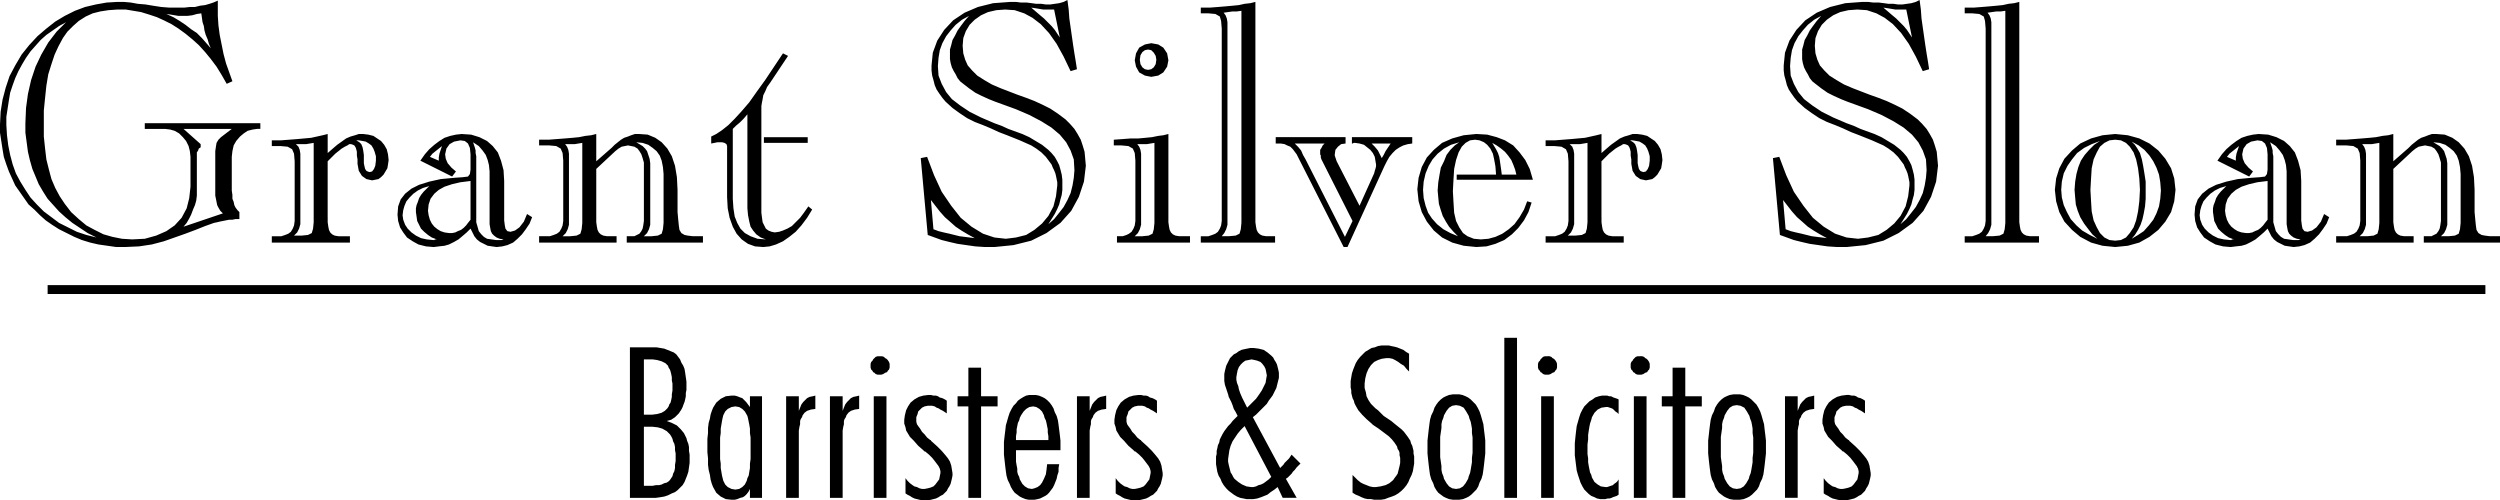
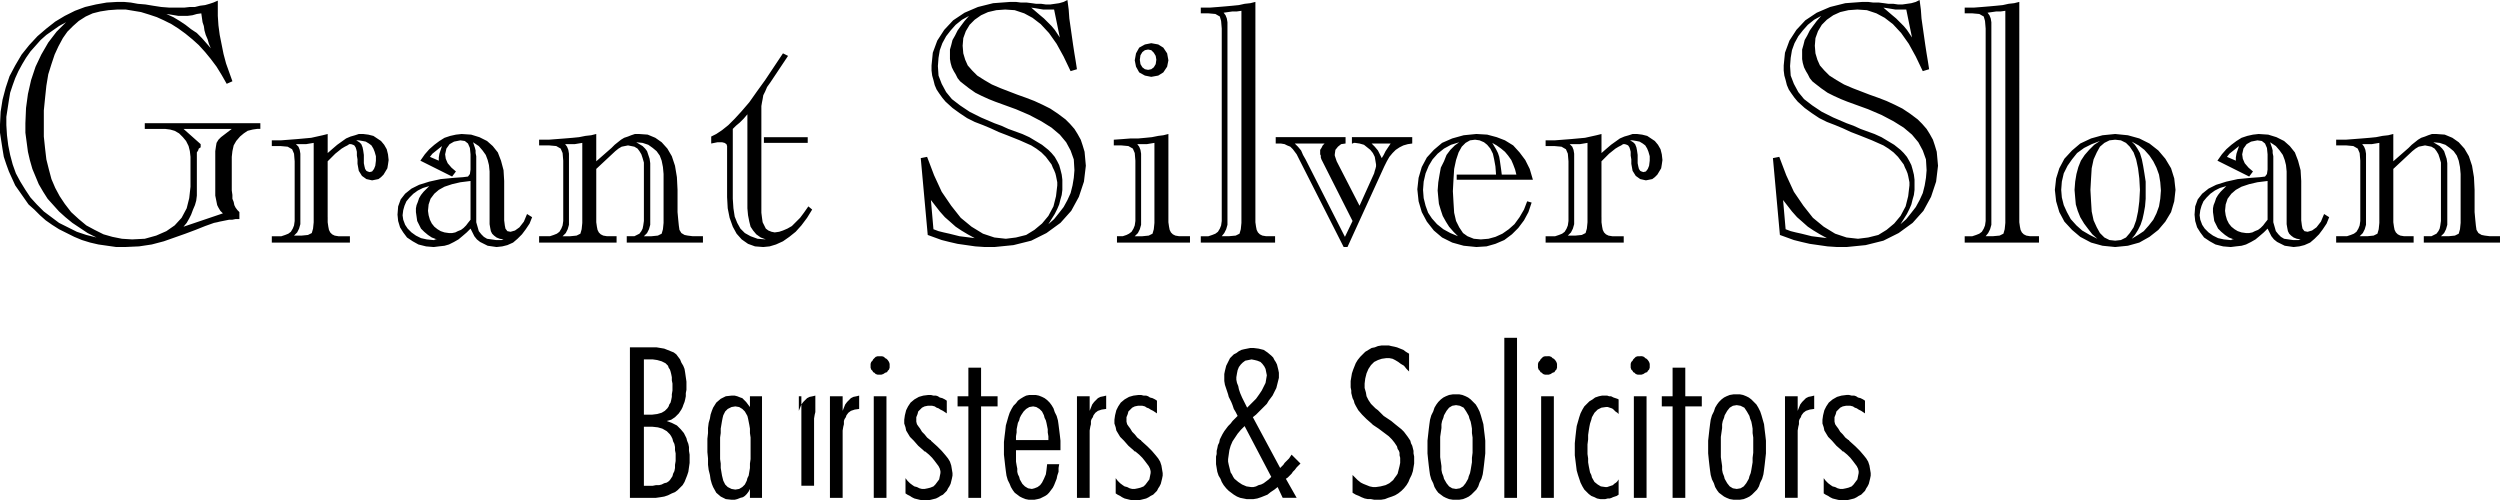
<svg xmlns="http://www.w3.org/2000/svg" width="3.937in" height="75.648" fill-rule="evenodd" stroke-linecap="round" preserveAspectRatio="none" viewBox="0 0 3937 788">
  <style>.brush1{fill:#000}.pen1{stroke:none}</style>
-   <path d="M1014 566v87h13l8-1 7-2 5-3 4-4 2-3 1-3 2-3 1-4 1-5v-4l1-6v-11l-1-5v-5l-1-5-1-4-1-3-2-3-1-3-4-4-6-3-7-2-7-1h-14zm0 106v93h14l5-1h5l4-1 4-2 4-1 3-2 2-2 2-3 2-3 1-4 2-4 1-5v-5l1-6v-12l-1-5v-5l-1-5-2-4-1-4-2-4-2-3-5-5-7-4-7-2-9-1h-13zm-22-125h42l6 1 6 1 5 2 5 2 5 2 4 3 3 4 3 4 2 5 3 5 2 5 1 6 1 7 1 7v13l-1 5v5l-1 5-1 4-2 5-1 3-2 4-4 6-6 6-6 4-7 2 8 3 8 4 6 6 5 6 2 4 2 4 1 4 2 5 1 5v6l1 6v13l-1 7-1 7-2 6-2 5-2 5-3 5-4 4-4 4-4 3-5 2-6 3-6 2-6 1-7 1h-41V547zm142 159v17l1 7v7l1 6 1 6 1 4 1 4 3 6 4 4 6 3 6 1 6-1 5-3 4-4 3-6 1-4 2-4 1-6 1-6v-7l1-7v-34l-1-7v-7l-1-6-1-5-1-5-1-4-4-7-4-4-5-3-6-1-6 1-6 3-4 4-3 6-1 4-1 5-1 6-1 6v7l-1 7v17zm47 78v-14l-2 4-3 4-3 3-3 2-4 1-5 2-4 1h-5l-9-1-8-4-7-6-5-9-2-5-2-7-1-7-2-8-1-8v-10l-1-10v-21l1-9v-8l1-8 2-7 1-6 2-6 2-5 5-8 7-6 8-4 9-1h5l4 1 5 2 3 1 3 3 3 3 3 4 3 4v-17h19v160h-19zm57-160h20v23l2-5 2-5 3-4 3-3 3-3 4-2 5-1 4-1v21l-7 1-6 2-4 3-3 4-1 3-2 3-1 3v5l-1 4-1 6v106h-20V624zm69 0h20v23l2-5 2-5 3-4 3-3 3-3 4-2 5-1 4-1v21l-7 1-6 2-4 3-3 4-1 3-2 3-1 3v5l-1 4-1 6v106h-20V624zm79-63h3l3 1 2 2 2 1 2 2 2 3 1 3v6l-1 3-2 2-1 2-3 1-3 2-3 1h-6l-3-1-2-2-2-1-1-2-2-2-1-3v-6l1-3 2-2 1-2 2-2 2-2 3-1h4zm-10 63h20v160h-20V624zm50 129 3 4 4 4 4 3 3 2 4 1 4 2 4 1h4l5-1 4-1 5-2 3-3 3-4 3-4 1-5 1-5v-3l-1-4-2-4-3-4-3-4-4-5-5-5-6-5h-1l-1-1-1-1-8-7-7-8-6-6-3-5-3-5-1-5-2-6v-6l1-7 2-8 3-6 4-6 6-5 7-4 7-2 8-1h4l4 1h4l3 1 3 2 4 1 4 2 3 2v20l-3-2-3-2-4-2-3-2-3-1-3-2-4-1h-7l-5 1-4 2-3 3-3 3-1 4-2 5v7l1 4 2 3 3 4 3 5 4 4 4 5 5 4h1v1l10 9 7 7 6 7 4 5 3 5 2 6 1 6 1 6v4l-1 5-1 4-1 4-2 4-2 3-2 4-3 3-3 3-4 2-3 2-4 2-4 1-4 1-5 1h-8l-5-1-4-1-4-1-4-2-3-2-4-2-3-2v-24zm99-113h-17v-16h17v-45h20v45h26v16h-26v144h-20V640zm126 53v-6l-1-6v-5l-1-5-1-5-1-4-2-4-1-4-3-6-4-4-5-3-5-1-6 1-5 3-4 4-4 6-2 4-1 4-2 4-1 5-1 5v5l-1 6v6h51zm19 16h-70v18l1 6 1 5v5l1 4 2 4 1 4 4 7 4 4 5 3 6 1 4-1 5-2 4-3 3-4 3-6 3-7 1-7 1-9h19l-1 6v6l-2 6-1 5-2 5-2 5-2 4-3 4-3 4-3 3-3 2-4 2-4 2-4 1-5 1h-9l-5-1-5-2-4-2-4-3-4-3-3-4-3-5-2-5-3-6-2-7-1-7-1-8-1-9-1-9v-20l1-9 1-8 1-9 2-7 2-7 2-6 3-6 3-5 4-4 3-4 4-3 5-3 4-2 5-1h10l5 1 5 2 4 2 4 3 4 4 3 4 3 5 2 6 3 6 2 7 1 7 1 8 1 8 1 9v15zm26-85h20v23l2-5 2-5 3-4 3-3 3-3 4-2 5-1 4-1v21l-7 1-6 2-4 3-3 4-1 3-2 3-1 3v5l-1 4-1 6v106h-20V624zm61 129 3 4 4 4 4 3 3 2 4 1 4 2 4 1h4l5-1 4-1 5-2 3-3 3-4 3-4 1-5 1-5v-3l-1-4-2-4-3-4-3-4-4-5-5-5-6-5h-1l-1-1-1-1-8-7-7-8-6-6-3-5-3-5-1-5-2-6v-6l1-7 2-8 3-6 4-6 6-5 7-4 7-2 8-1h4l4 1h4l3 1 3 2 4 1 4 2 3 2v20l-3-2-3-2-4-2-3-2-3-1-3-2-4-1h-7l-5 1-4 2-3 3-3 3-1 4-2 5v7l1 4 2 3 3 4 3 5 4 4 4 5 5 4h1v1l10 9 7 7 6 7 4 5 3 5 2 6 1 6 1 6v4l-1 5-1 4-1 4-2 4-2 3-2 4-3 3-3 3-4 2-3 2-4 2-4 1-4 1-5 1h-8l-5-1-4-1-4-1-4-2-3-2-4-2-3-2v-24zm208-112 7-7 6-6 5-7 4-6 3-6 3-6 1-6 1-6-1-5-1-5-2-4-3-4-3-3-5-2-4-1-5-1-5 1-5 1-4 3-3 3-3 4-2 5-1 5-1 6v4l1 5 2 5 1 5 2 6 3 7 4 8 4 8 1-1zm-5 30-6 6-5 6-4 6-4 6-3 7-2 7-1 7-1 7v4l1 5 1 4 1 4 1 4 2 3 2 4 2 3 6 5 6 4 7 3 7 1h4l4-1 4-2 4-1 4-2 4-3 4-3 4-4-42-80zm52 96-5 4-6 4-5 4-5 2-5 2-6 2-6 1h-11l-5-1-5-1-5-2-5-3-4-3-4-3-4-4-4-5-3-5-2-5-3-5-2-6-1-6-1-6v-12l1-4v-5l1-4 1-5 2-4 1-5 2-4 2-4 3-5 3-4 3-4 4-4 3-4 4-4 4-4-3-6-3-5-2-6-2-5-2-4-2-4-1-4-1-3-2-6-2-6-1-6v-11l1-5 1-4 1-4 2-4 2-4 2-4 3-3 3-3 4-2 4-3 4-2 4-1 5-1 5-1h5l8 1 8 2 6 4 6 5 3 3 2 4 2 3 2 4 1 4 1 4 1 5v8l-1 4-1 4-1 4-1 4-2 4-2 4-2 4-3 4-3 4-3 5-4 4-4 4-5 5-4 4-5 4 43 80 2-2 3-3 2-3 2-2 2-2 3-3 2-3 2-3 14 14-3 3-3 3-3 4-3 3-2 3-3 3-3 3-3 2 17 30h-22l-8-17zm118-19 4 4 4 4 5 4 4 2 5 2 5 2 5 1h5l7-1 8-2 6-3 6-5 2-3 3-4 2-3 1-4 1-4 1-4 1-5v-8l-1-4v-4l-1-3-2-3-1-4-2-3-2-3-4-5-5-5-8-6-8-6-3-2-3-2-3-2-2-2-8-7-7-7-6-7-4-7-2-4-1-4-2-4-1-4-1-4v-4l-1-5v-10l1-6 1-6 2-6 2-5 2-5 3-5 4-5 4-4 4-4 5-3 5-3 5-1 5-2 6-1h11l4 1 5 1 4 1 5 2 5 2 4 3 5 3v28l-4-4-4-5-5-3-4-3-5-3-4-2-5-1h-5l-7 1-6 2-6 3-5 5-4 6-3 7-2 8-1 8v7l2 7 1 6 3 6 2 3 2 3 3 3 4 4 4 3 4 4 5 5 6 4 6 4 6 5 5 4 5 4 4 4 3 4 3 4 2 3 2 3 1 4 2 4 1 4 1 4v4l1 5v11l-1 6-1 6-2 6-3 6-2 5-3 5-4 5-4 4-5 4-5 3-5 2-6 2-5 2-6 1h-11l-5-1h-5l-5-1-5-2-4-2-5-2-5-3v-28zm163-110-6 1-5 3-4 5-4 7-1 4-2 5-1 5v6l-1 7-1 7v32l1 7 1 7v6l1 5 2 5 1 4 4 7 4 5 5 3 6 1 6-1 5-3 4-5 4-7 1-4 2-5 1-5 1-6 1-6v-7l1-8v-24l-1-7v-7l-1-6-1-5-2-5-1-4-4-7-4-6-6-3-6-1zm-45 66v-10l1-9 1-9 1-8 1-7 2-7 3-6 2-6 3-5 3-4 4-4 4-3 4-2 5-2 6-1h10l5 1 5 2 4 2 4 3 4 4 4 4 3 5 3 6 2 6 2 7 2 7 1 9 1 8 1 9v20l-1 9-1 9-1 8-1 7-2 7-3 6-2 6-3 5-4 4-4 4-4 3-4 2-5 2-6 1h-10l-6-1-5-2-4-2-4-3-4-3-3-4-3-5-2-6-3-6-2-7-1-7-1-8-1-9-1-10v-10zm121-172h20v252h-20V532zm68 29h3l3 1 2 2 2 1 2 2 2 3 1 3v6l-1 3-2 2-1 2-3 1-3 2-3 1h-6l-3-1-2-2-2-1-1-2-2-2-1-3v-6l1-3 2-2 1-2 2-2 2-2 3-1h4zm-10 63h20v160h-20V624zm122 5v23l-2-2-3-2-2-2-2-2-2-1-3-1-3-1h-3l-7 1-6 3-5 5-4 7-1 4-2 6-1 5-1 6-1 7v7l-1 8v15l1 7v6l1 6 1 5 1 5 2 4 1 4 4 7 5 4 5 3 7 1h3l3-1 3-1 3-1 2-2 3-2 2-2 2-3v24l-3 2-3 1-3 1-2 1-3 1h-3l-4 1h-8l-5-1-4-2-5-2-4-3-3-3-4-4-3-5-3-6-2-6-2-6-2-7-1-8-1-8-1-8v-19l1-10 1-9 1-8 2-7 2-7 2-6 3-6 3-5 4-4 4-4 5-3 4-3 6-2 5-1h8l3 1h3l2 1 2 1 3 1 3 1 2 1zm34-68h3l3 1 2 2 2 1 2 2 2 3 1 3v6l-1 3-2 2-1 2-3 1-3 2-3 1h-6l-3-1-2-2-2-1-1-2-2-2-1-3v-6l1-3 2-2 1-2 2-2 2-2 3-1h4zm-10 63h20v160h-20V624zm61 16h-17v-16h17v-45h20v45h26v16h-26v144h-20V640zm101-2-6 1-5 3-4 5-4 7-1 4-2 5-1 5v6l-1 7-1 7v32l1 7 1 7v6l1 5 2 5 1 4 4 7 4 5 5 3 6 1 6-1 5-3 4-5 4-7 1-4 2-5 1-5 1-6 1-6v-7l1-8v-24l-1-7v-7l-1-6-1-5-2-5-1-4-4-7-4-6-6-3-6-1zm-45 66v-10l1-9 1-9 1-8 1-7 2-7 3-6 2-6 3-5 3-4 4-4 4-3 4-2 5-2 6-1h10l5 1 5 2 4 2 4 3 4 4 4 4 3 5 3 6 2 6 2 7 2 7 1 9 1 8 1 9v20l-1 9-1 9-1 8-1 7-2 7-3 6-2 6-3 5-4 4-4 4-4 3-4 2-5 2-6 1h-10l-6-1-5-2-4-2-4-3-4-3-3-4-3-5-2-6-3-6-2-7-1-7-1-8-1-9-1-10v-10zm121-80h20v23l2-5 2-5 3-4 3-3 3-3 4-2 5-1 4-1v21l-7 1-6 2-4 3-3 4-1 3-2 3-1 3v5l-1 4-1 6v106h-20V624zm61 129 3 4 4 4 4 3 3 2 4 1 4 2 4 1h4l5-1 4-1 5-2 3-3 3-4 3-4 1-5 1-5v-3l-1-4-2-4-3-4-3-4-4-5-5-5-6-5h-1l-1-1-1-1-8-7-7-8-6-6-3-5-3-5-1-5-2-6v-6l1-7 2-8 3-6 4-6 6-5 7-4 7-2 8-1h4l4 1h4l3 1 3 2 4 1 4 2 3 2v20l-3-2-3-2-4-2-3-2-3-1-3-2-4-1h-7l-5 1-4 2-3 3-3 3-1 4-2 5v7l1 4 2 3 3 4 3 5 4 4 4 5 5 4h1v1l10 9 7 7 6 7 4 5 3 5 2 6 1 6 1 6v4l-1 5-1 4-1 4-2 4-2 3-2 4-3 3-3 3-4 2-3 2-4 2-4 1-4 1-5 1h-8l-5-1-4-1-4-1-4-2-3-2-4-2-3-2v-24zM152 374l-16-4-15-5-14-7-14-7-12-9-12-9-11-11-10-11-8-12-8-13-7-13-5-14-4-15-3-15-2-16-1-16v-13l2-13 2-13 2-12 4-12 4-11 5-11 6-11 6-10 7-10 8-9 8-9 9-8 10-7 10-7 11-6-15 15-13 17-11 19-9 19-7 21-5 22-3 22-1 24v15l2 15 2 15 3 13 4 14 5 12 5 12 7 12 7 11 9 10 9 10 10 9 11 9 12 8 12 8 14 7zm148-127v47l-2 18-4 16-8 15-11 12-13 9-16 7-18 5-20 1-16-1-15-3-14-4-14-7-13-7-12-10-12-11-10-13-8-12-7-13-6-14-4-15-4-16-2-17-2-19v-41l2-20 2-19 3-18 5-16 5-15 6-13 7-13 7-10 9-9 9-8 11-7 11-5 12-3 13-2 14-1h13l12 2 12 2 13 4 12 4 11 5 12 6 11 7 11 8 11 9 10 9 10 11 9 11 9 12 8 13 8 14 9-4-5-14-5-14-4-15-3-15-3-15-2-15-1-15V1l-7 3-6 2-7 2-8 1-8 2h-8l-9 1h-23l-13-1-13-2-12-2-12-1-11-2-11-1h-10l-17 1-17 3-17 4-16 6-16 8-15 9-14 11-14 12-13 14-12 15-10 17-9 17-6 18-5 19-3 19-1 20v13l2 13 2 13 2 12 4 12 4 11 5 11 5 11 7 10 7 10 7 10 9 8 9 9 9 8 10 7 11 7 12 6 12 6 12 5 13 4 13 3 14 2 14 2h14l22-1 20-3 19-5 17-6 17-6 16-6 15-6 14-5 5-1 4-1 5-1 5-1 5-1h5l5-1h6v-11l-3-3-3-4-2-4-1-5-2-5v-6l-1-7v-53l1-9 2-9 4-7 6-7 6-5 6-4 8-2 7-1h5v-9H228v9h32l8 1 7 2 7 4 6 6 5 6 4 8 2 8 1 9zm-11 110 5-6 4-7 3-6 3-8 3-7 2-7 1-8v-68l2-3 1-3 3-2v-5l-27-24h76l-17 13-4 4-3 5-1 6-1 7v70l1 5 1 5 1 5 2 4 3 5 4 4-62 21zm43-281-7-8-7-8-8-8-9-6-9-7-9-6-10-6-11-5 7 1 6 1 6 1h14l8-1 7-2 7-1 1 7 1 7 2 6 1 7 2 7 3 7 2 7 3 7zm162 274-1 10-2 7-6 3-10 1h-12l5-5 3-6 2-7V242l-1-6-2-5-4-4h16l6-1 6-1v125zm22-8v-88l6-6 6-6 5-4 5-4 5-3 4-2 3-2h3l3 1 2 1 2 3 1 3 1 4v6l1 6v7l2 11 5 8 7 5 9 2 5-1 5-1 4-3 4-4 3-5 3-5 1-6 1-7-1-9-2-8-4-7-5-6-6-4-6-4-8-2-8-1h-7l-6 2-7 2-7 3-7 5-7 5-7 6-8 7v-30l-8 2-9 2-9 2-11 1-11 1-13 1-13 1h-14v9h14l11 1 7 4 3 7 1 12v94l-1 7-2 5-3 5-4 3-5 2-6 2h-15v10h123v-10h-18l-6-1-4-2-3-3-2-4-1-5-1-7v-8zm45-121h4l6 1 5 1 5 3 4 3 3 5 2 5 2 7v7l-1 8-2 5-3 4-4 1-3-1-2-1-2-3-1-4-1-5v-13l-1-7-1-5-2-5-3-3-5-3zm180 139 3 6 3 6 4 5 5 4 6 3 6 3 7 1 7 1 9-1 8-2 9-4 7-6 7-7 6-8 6-9 4-10-8-5-5 12-7 9-7 5-7 2-5-1-3-4-1-5-1-8v-62l-1-17-4-15-5-13-8-10-9-8-12-6-13-4-15-1-9 1-9 2-9 3-8 5-8 6-8 7-7 8-7 10 50 25 6-8-7-6-6-7-3-7-1-7 2-9 5-7 7-4 10-2 7 1 5 4 3 7 1 10v24l-1 7-3 4-8 1-14 1-21 2-18 4-16 5-12 6-10 8-7 9-4 11-1 13 1 10 3 10 5 8 6 8 9 6 9 5 12 3 12 1 8-1 9-1 7-2 8-4 7-4 6-5 7-6 6-6zm0-75v61l-4 5-3 4-4 4-4 3-5 2-4 2-5 1h-5l-7-1-6-2-5-3-5-4-4-5-3-6-2-7-1-7 1-10 3-9 6-8 7-6 9-5 12-4 13-3 16-2zm4-61 9 6 6 7 5 7 3 8 2 8 1 10v83l1 6 1 5 2 4 3 3 4 3 5 2 6 1-3 1h-9l-7-1-7-1-5-3-4-4-4-5-2-7-2-7V246l-1-5v-4l-1-4-1-3-1-3-1-3zm-54 29-14-6 4-5 5-4 5-4 5-4-2 6-2 6-1 6v5zm-3 124h-3l-1 1h-2l-10-1-9-2-8-4-7-5-6-6-4-6-3-8-1-7 1-8 2-7 3-7 5-6 6-6 7-5 8-4 10-3-5 5-4 4-4 5-3 5-2 6-2 5-1 5v6l1 7 1 7 3 6 3 6 5 5 6 5 6 4 8 3zm161 5h122v-10h-15l-6-1-4-2-3-3-2-4-1-5-1-7v-84l30-28 5-4 5-3 5-1 5-1 5 1 5 1 5 3 3 4 3 5 2 6 2 7v92l-1 7-1 5-2 4-3 4-4 2-4 2h-12v10h120v-10h-16l-8-1-5-1-5-3-3-5-1-7-1-10-1-11v-35l-1-20-3-18-5-15-7-12-9-10-10-7-12-5-14-1h-6l-6 2-5 2-6 2-5 3-5 4-5 4-5 5-24 21v-43l-8 2-9 1-10 2-10 1-12 1-13 1-13 1h-15v9h16l11 1 7 4 3 7 1 12v95l-1 7-2 5-3 5-4 3-5 2-6 2h-17v10zm196-31-1 10-2 7-6 3-10 1h-12l5-5 3-6 2-7v-97l-1-7-2-6-2-6-3-4-4-4-5-3-5-3 10 1 9 3 7 5 6 5 5 7 3 8 2 10 1 11v77zm-128 0-1 10-2 7-6 3-10 1h-12l5-5 3-6 2-7V242l-1-6-2-5-3-4h15l6-1 6-1v126zm260-171v148l1 11 2 10 2 8 4 6 5 6 7 5 8 3-13-1-11-4-9-5-7-7-5-9-4-10-2-13-1-15V203l5-5 6-5 6-6 6-7zm-32 130 1 18 3 15 5 14 6 11 8 9 10 7 11 4 13 1 10-1 10-3 11-5 10-7 10-8 9-10 9-12 8-13-6-5-7 10-6 8-7 7-6 6-7 4-7 3-6 2-7 1-5-1-5-2-4-3-2-4-3-6-1-7-1-8V167l1-6 1-5 1-6 3-6 3-7 5-7 28-42-8-4-28 42-13 18-12 17-12 14-11 12-10 10-10 8-9 6-8 4v11l5-1 5-1h7l4 1 3 2 1 3v80zm58-94v9h69v-9h-69zm448 137 5-8 5-8 4-8 3-7 2-8 2-7 1-8v-16l-1-8-2-8-2-7-3-6-4-7-5-6-5-5-10-8-10-6-10-6-11-5-11-4-11-4-11-5-11-4-21-9-18-9-15-10-13-10-9-11-7-13-5-13-1-15 1-13 2-12 4-11 6-11 7-9 8-9 10-8 11-6-7 8-6 8-5 7-4 8-4 7-2 8-2 7v15l1 6 2 7 3 6 3 5 3 6 4 5 5 4 9 7 10 7 10 5 11 5 10 4 11 4 11 4 11 4 21 9 19 10 16 10 13 11 10 12 7 13 5 14 1 17-1 12-2 12-3 12-5 11-6 11-7 9-8 10-9 8zm-190 17 11 4 11 4 12 3 13 3 14 2 14 2 15 1h15l30-3 28-7 24-12 22-16 17-19 12-22 8-24 3-25-1-11-1-11-3-10-3-9-5-9-5-8-7-8-7-7-12-9-12-8-12-6-13-6-13-5-14-5-13-5-13-5-14-6-12-7-11-7-8-8-7-8-4-9-3-10-1-12 1-12 4-11 6-10 8-8 10-7 11-5 13-3 14-1 15 1 15 5 13 7 13 10 13 14 12 17 11 20 11 23 10-3-2-13-2-12-2-13-2-14-2-14-2-14-1-14-2-15-6 3-7 2-7 1-7 1h-7l-7-1h-8l-7-1-8-1h-9l-8-1h-9l-27 2-24 6-21 9-18 12-14 15-11 17-7 19-2 20v8l1 8 2 7 2 8 3 7 4 6 5 7 5 6 11 10 11 8 12 8 12 6 13 5 12 5 13 6 13 5 10 4 10 4 9 4 9 4 8 5 8 6 7 7 6 8 3 4 2 5 2 4 2 5 1 4 1 5 1 5v5l-2 17-4 16-8 15-10 12-12 10-13 8-16 4-16 2-18-2-18-6-18-11-17-14-15-19-15-22-12-26-11-29-10 2 11 121zm208-311-4-6-4-6-5-6-6-6-6-6-6-5-7-6-7-6 7 1 6 1 6 1h17l9 44zm-199 302-4-46 7 9 7 9 8 9 8 7 9 8 9 6 10 6 11 6-8-1-8-1-8-1-8-2-8-2-9-2-8-2-8-3zm317-266 2 10 5 9 9 5 10 2 11-2 8-5 6-9 2-10-2-11-6-9-8-5-11-2-10 2-9 5-5 9-2 11zm31 256-1 10-2 7-6 3-10 1h-12l5-5 3-6 2-7V242l-1-6-2-5-3-4h15l6-1 6-1v126zm-59 31h115v-10h-17l-6-1-4-2-3-3-2-4-1-5-1-7V211l-8 2-8 1-10 2-10 1-11 1h-12l-13 1-14 1v9h12l11 1 7 4 3 7 1 12v95l-1 7-2 5-3 5-4 3-4 2-6 2h-9v10zm36-288 1-7 3-5 4-3 5-1 5 1 4 4 3 5 1 6-1 7-3 5-4 3-5 1-5-1-4-3-3-5-1-7zm96 288h117v-10h-14l-6-1-4-2-3-3-2-4-1-5-1-7V3l-8 2-9 1-9 2-10 1-11 1-12 1-13 1h-14v9h12l11 1 7 4 2 7 1 12v303l-1 7-2 5-3 5-4 3-5 2-6 2h-12v10zm42-340v-7l-1-6-2-5-3-4 7-1 7-1h7l7-1v334l-1 10-2 7-6 3-11 1h-11l4-5 3-6 2-7V42zm183 347h6l58-127 4-8 4-7 5-6 5-5 6-4 6-3 7-2 7-1v-10h-95v10h1l2-1h2l7 1 7 2 5 4 5 4 4 5 3 6 1 6 1 6v3l-1 4-1 3-1 4-23 51-36-70-1-3-1-3-1-3v-2l1-7 4-5 5-4 7-1v-10h-110v10h8l6 1 4 2 5 2 4 4 3 4 3 4 3 6 71 140zm2-16-62-122-4-7-3-7-5-6-5-5h47l-3 3-2 4-2 3v7l1 2v3l1 3 49 97-12 25zm58-124-3-6-3-6-5-6-5-5h30l-4 6-4 6-3 6-3 5zm212 26h-23l-1-8-1-7-1-7-1-6-2-6-3-6-3-5-3-5 7 4 7 5 6 5 5 6 5 7 3 7 3 8 2 8zm-92 97-12-5-11-6-10-8-8-9-6-9-4-11-3-12-1-13 1-13 3-13 5-12 6-10 8-9 10-8 11-6 13-4-7 5-7 7-6 8-4 10-5 10-2 11-2 12-1 13 1 11 1 10 3 10 3 9 5 9 5 8 7 8 7 7zm109-55-5 13-7 12-8 11-9 8-10 7-11 5-11 3-12 1-11-1-10-4-7-5-6-9-5-10-3-13-1-16-1-18 1-19 1-16 3-14 4-12 5-9 6-6 7-4 8-1 7 1 7 3 5 4 5 6 4 8 2 9 2 11 1 13h-62v8h120l-5-17-7-14-9-12-10-11-13-8-13-5-15-4-17-1-20 2-18 5-16 7-13 11-11 12-8 15-5 17-2 18 2 19 5 17 8 15 11 14 13 11 16 8 18 5 20 2 16-1 14-4 14-6 12-9 10-10 9-12 7-13 5-15-7-2zm95 33-1 10-2 7-6 3-10 1h-12l5-5 3-6 2-7V242l-1-6-2-5-4-4h16l6-1 6-1v125zm22-8v-88l6-6 6-6 5-4 5-4 5-3 4-2 3-2h3l3 1 2 1 2 3 1 3 1 4v6l1 6v7l2 11 5 8 7 5 9 2 5-1 5-1 4-3 4-4 3-5 3-5 1-6 1-7-1-9-2-8-4-7-5-6-6-4-6-4-8-2-8-1h-7l-6 2-7 2-7 3-7 5-7 5-7 6-8 7v-30l-8 2-9 2-9 2-11 1-11 1-13 1-13 1h-14v9h14l11 1 7 4 3 7 1 12v94l-1 7-2 5-3 5-4 3-5 2-6 2h-15v10h123v-10h-18l-6-1-4-2-3-3-2-4-1-5-1-7v-8zm45-121h4l6 1 5 1 5 3 4 3 3 5 2 5 2 7v7l-1 8-2 5-3 4-4 1-3-1-2-1-2-3-1-4-1-5v-13l-1-7-1-5-2-5-3-3-5-3zm426 132 5-8 5-8 4-8 3-7 2-8 2-7 1-8v-16l-1-8-2-8-2-7-3-6-4-7-5-6-5-5-10-8-10-6-10-6-11-5-11-4-11-4-11-5-11-4-21-9-18-9-15-10-13-10-9-11-7-13-5-13-1-15 1-13 2-12 4-11 6-11 7-9 8-9 10-8 11-6-7 8-6 8-5 7-4 8-4 7-2 8-2 7v15l1 6 2 7 3 6 3 5 3 6 4 5 5 4 9 7 10 7 10 5 11 5 10 4 11 4 11 4 11 4 21 9 19 10 16 10 13 11 10 12 7 13 5 14 1 17-1 12-2 12-3 12-5 11-6 11-7 9-8 10-9 8zm-190 17 11 4 11 4 12 3 13 3 14 2 14 2 15 1h15l30-3 28-7 24-12 22-16 17-19 12-22 8-24 3-25-1-11-1-11-3-10-3-9-5-9-5-8-7-8-7-7-12-9-12-8-12-6-13-6-13-5-14-5-13-5-13-5-14-6-12-7-11-7-8-8-7-8-4-9-3-10-1-12 1-12 4-11 6-10 8-8 10-7 11-5 13-3 14-1 15 1 15 5 13 7 13 10 13 14 12 17 11 20 11 23 10-3-2-13-2-12-2-13-2-14-2-14-2-14-1-14-2-15-6 3-7 2-7 1-7 1h-7l-7-1h-8l-7-1-8-1h-9l-8-1h-9l-27 2-24 6-21 9-18 12-14 15-11 17-7 19-2 20v8l1 8 2 7 2 8 3 7 4 6 5 7 5 6 11 10 11 8 12 8 12 6 13 5 12 5 13 6 13 5 10 4 10 4 9 4 9 4 8 5 8 6 7 7 6 8 3 4 2 5 2 4 2 5 1 4 1 5 1 5v5l-2 17-4 16-8 15-10 12-12 10-13 8-16 4-16 2-18-2-18-6-18-11-17-14-15-19-15-22-12-26-11-29-10 2 11 121zm208-311-4-6-4-6-5-6-6-6-6-6-6-5-7-6-7-6 7 1 6 1 6 1h17l9 44zm-199 302-4-46 7 9 7 9 8 9 8 7 9 8 9 6 10 6 11 6-8-1-8-1-8-1-8-2-8-2-9-2-8-2-8-3zm282 21h117v-10h-14l-6-1-4-2-3-3-2-4-1-5-1-7V3l-8 2-9 1-9 2-10 1-11 1-12 1-13 1h-14v9h12l11 1 7 4 2 7 1 12v303l-1 7-2 5-3 5-4 3-5 2-6 2h-12v10zm42-340v-7l-1-6-2-5-3-4 7-1 7-1h7l7-1v334l-1 10-2 7-6 3-11 1h-11l4-5 3-6 2-7V42zm195 169-20 2-18 5-17 8-13 11-12 13-8 15-5 16-2 18 2 18 5 17 8 15 12 13 13 11 17 9 18 5 20 2 20-2 18-5 16-9 14-11 11-13 9-15 5-17 2-18-2-18-5-16-9-15-11-13-14-11-16-8-18-5-20-2zm26 165 5-6 5-8 4-8 3-9 2-9 2-11 1-12v-27l-2-13-2-12-2-10-3-10-4-7-4-6-5-5 11 6 9 7 8 9 6 9 5 10 4 11 2 12 1 13-1 13-2 12-4 11-5 10-7 9-8 9-9 6-10 6zm-26-156 9 1 8 4 6 6 6 9 4 11 3 14 2 16 1 18-1 18-2 16-3 14-4 11-6 9-6 7-8 4-9 1-9-1-8-4-7-7-5-9-5-11-3-14-1-16-1-18 1-18 1-16 3-14 5-11 5-9 7-6 8-4 9-1zm-28 156-12-6-12-7-9-8-9-10-6-11-5-11-3-12-1-12 1-13 3-13 6-12 7-10 8-10 11-8 12-6 13-5-9 6-8 8-7 8-6 9-4 10-3 11-2 12-1 13 1 12 1 11 3 10 4 10 6 10 6 8 7 9 8 7zm268-16 3 6 3 6 4 5 5 4 6 3 6 3 7 1 7 1 9-1 8-2 9-4 7-6 7-7 6-8 6-9 4-10-8-5-5 12-7 9-7 5-7 2-5-1-3-4-1-5-1-8v-62l-1-17-4-15-5-13-8-10-9-8-12-6-13-4-15-1-9 1-9 2-9 3-8 5-8 6-8 7-7 8-7 10 50 25 6-8-7-6-6-7-3-7-1-7 2-9 5-7 7-4 10-2 7 1 5 4 3 7 1 10v24l-1 7-3 4-8 1-14 1-21 2-18 4-16 5-12 6-10 8-7 9-4 11-1 13 1 10 3 10 5 8 6 8 9 6 9 5 12 3 12 1 8-1 9-1 7-2 8-4 7-4 6-5 7-6 6-6zm0-75v61l-4 5-3 4-4 4-4 3-5 2-4 2-5 1h-5l-7-1-6-2-5-3-5-4-4-5-3-6-2-7-1-7 1-10 3-9 6-8 7-6 9-5 12-4 13-3 16-2zm4-61 9 6 6 7 5 7 3 8 2 8 1 10v83l1 6 1 5 2 4 3 3 4 3 5 2 6 1-3 1h-9l-7-1-7-1-5-3-4-4-4-5-2-7-2-7V246l-1-5v-4l-1-4-1-3-1-3-1-3zm-54 29-14-6 4-5 5-4 5-4 5-4-2 6-2 6-1 6v5zm-3 124h-3l-1 1h-2l-10-1-9-2-8-4-7-5-6-6-4-6-3-8-1-7 1-8 2-7 3-7 5-6 6-6 7-5 8-4 10-3-5 5-4 4-4 5-3 5-2 6-2 5-1 5v6l1 7 1 7 3 6 3 6 5 5 6 5 6 4 8 3zm161 5h122v-10h-15l-6-1-4-2-3-3-2-4-1-5-1-7v-84l30-28 5-4 5-3 5-1 5-1 5 1 5 1 5 3 3 4 3 5 2 6 2 7v92l-1 7-1 5-2 4-3 4-4 2-4 2h-12v10h120v-10h-16l-8-1-5-1-5-3-3-5-1-7-1-10-1-11v-35l-1-20-3-18-5-15-7-12-9-10-10-7-12-5-14-1h-6l-6 2-5 2-6 2-5 3-5 4-5 4-5 5-24 21v-43l-8 2-9 1-10 2-10 1-12 1-13 1-13 1h-15v9h16l11 1 7 4 3 7 1 12v95l-1 7-2 5-3 5-4 3-5 2-6 2h-17v10zm196-31-1 10-2 7-6 3-10 1h-12l5-5 3-6 2-7v-97l-1-7-2-6-2-6-3-4-4-4-5-3-5-3 10 1 9 3 7 5 6 5 5 7 3 8 2 10 1 11v77zm-128 0-1 10-2 7-6 3-10 1h-12l5-5 3-6 2-7V242l-1-6-2-5-3-4h15l6-1 6-1v126z" class="pen1 brush1" />
-   <path fill-rule="nonzero" d="M3914 456v-7H75v14h3839v-7z" class="pen1 brush1" />
+   <path d="M1014 566v87h13l8-1 7-2 5-3 4-4 2-3 1-3 2-3 1-4 1-5v-4l1-6v-11l-1-5v-5l-1-5-1-4-1-3-2-3-1-3-4-4-6-3-7-2-7-1h-14zm0 106v93h14l5-1h5l4-1 4-2 4-1 3-2 2-2 2-3 2-3 1-4 2-4 1-5v-5l1-6v-12l-1-5v-5l-1-5-2-4-1-4-2-4-2-3-5-5-7-4-7-2-9-1h-13zm-22-125h42l6 1 6 1 5 2 5 2 5 2 4 3 3 4 3 4 2 5 3 5 2 5 1 6 1 7 1 7v13l-1 5v5l-1 5-1 4-2 5-1 3-2 4-4 6-6 6-6 4-7 2 8 3 8 4 6 6 5 6 2 4 2 4 1 4 2 5 1 5v6l1 6v13l-1 7-1 7-2 6-2 5-2 5-3 5-4 4-4 4-4 3-5 2-6 3-6 2-6 1-7 1h-41V547zm142 159v17l1 7v7l1 6 1 6 1 4 1 4 3 6 4 4 6 3 6 1 6-1 5-3 4-4 3-6 1-4 2-4 1-6 1-6v-7l1-7v-34l-1-7v-7l-1-6-1-5-1-5-1-4-4-7-4-4-5-3-6-1-6 1-6 3-4 4-3 6-1 4-1 5-1 6-1 6v7l-1 7v17zm47 78v-14l-2 4-3 4-3 3-3 2-4 1-5 2-4 1h-5l-9-1-8-4-7-6-5-9-2-5-2-7-1-7-2-8-1-8v-10l-1-10v-21l1-9v-8l1-8 2-7 1-6 2-6 2-5 5-8 7-6 8-4 9-1h5l4 1 5 2 3 1 3 3 3 3 3 4 3 4v-17h19v160h-19zm57-160h20v23l2-5 2-5 3-4 3-3 3-3 4-2 5-1 4-1v21v5l-1 4-1 6v106h-20V624zm69 0h20v23l2-5 2-5 3-4 3-3 3-3 4-2 5-1 4-1v21l-7 1-6 2-4 3-3 4-1 3-2 3-1 3v5l-1 4-1 6v106h-20V624zm79-63h3l3 1 2 2 2 1 2 2 2 3 1 3v6l-1 3-2 2-1 2-3 1-3 2-3 1h-6l-3-1-2-2-2-1-1-2-2-2-1-3v-6l1-3 2-2 1-2 2-2 2-2 3-1h4zm-10 63h20v160h-20V624zm50 129 3 4 4 4 4 3 3 2 4 1 4 2 4 1h4l5-1 4-1 5-2 3-3 3-4 3-4 1-5 1-5v-3l-1-4-2-4-3-4-3-4-4-5-5-5-6-5h-1l-1-1-1-1-8-7-7-8-6-6-3-5-3-5-1-5-2-6v-6l1-7 2-8 3-6 4-6 6-5 7-4 7-2 8-1h4l4 1h4l3 1 3 2 4 1 4 2 3 2v20l-3-2-3-2-4-2-3-2-3-1-3-2-4-1h-7l-5 1-4 2-3 3-3 3-1 4-2 5v7l1 4 2 3 3 4 3 5 4 4 4 5 5 4h1v1l10 9 7 7 6 7 4 5 3 5 2 6 1 6 1 6v4l-1 5-1 4-1 4-2 4-2 3-2 4-3 3-3 3-4 2-3 2-4 2-4 1-4 1-5 1h-8l-5-1-4-1-4-1-4-2-3-2-4-2-3-2v-24zm99-113h-17v-16h17v-45h20v45h26v16h-26v144h-20V640zm126 53v-6l-1-6v-5l-1-5-1-5-1-4-2-4-1-4-3-6-4-4-5-3-5-1-6 1-5 3-4 4-4 6-2 4-1 4-2 4-1 5-1 5v5l-1 6v6h51zm19 16h-70v18l1 6 1 5v5l1 4 2 4 1 4 4 7 4 4 5 3 6 1 4-1 5-2 4-3 3-4 3-6 3-7 1-7 1-9h19l-1 6v6l-2 6-1 5-2 5-2 5-2 4-3 4-3 4-3 3-3 2-4 2-4 2-4 1-5 1h-9l-5-1-5-2-4-2-4-3-4-3-3-4-3-5-2-5-3-6-2-7-1-7-1-8-1-9-1-9v-20l1-9 1-8 1-9 2-7 2-7 2-6 3-6 3-5 4-4 3-4 4-3 5-3 4-2 5-1h10l5 1 5 2 4 2 4 3 4 4 3 4 3 5 2 6 3 6 2 7 1 7 1 8 1 8 1 9v15zm26-85h20v23l2-5 2-5 3-4 3-3 3-3 4-2 5-1 4-1v21l-7 1-6 2-4 3-3 4-1 3-2 3-1 3v5l-1 4-1 6v106h-20V624zm61 129 3 4 4 4 4 3 3 2 4 1 4 2 4 1h4l5-1 4-1 5-2 3-3 3-4 3-4 1-5 1-5v-3l-1-4-2-4-3-4-3-4-4-5-5-5-6-5h-1l-1-1-1-1-8-7-7-8-6-6-3-5-3-5-1-5-2-6v-6l1-7 2-8 3-6 4-6 6-5 7-4 7-2 8-1h4l4 1h4l3 1 3 2 4 1 4 2 3 2v20l-3-2-3-2-4-2-3-2-3-1-3-2-4-1h-7l-5 1-4 2-3 3-3 3-1 4-2 5v7l1 4 2 3 3 4 3 5 4 4 4 5 5 4h1v1l10 9 7 7 6 7 4 5 3 5 2 6 1 6 1 6v4l-1 5-1 4-1 4-2 4-2 3-2 4-3 3-3 3-4 2-3 2-4 2-4 1-4 1-5 1h-8l-5-1-4-1-4-1-4-2-3-2-4-2-3-2v-24zm208-112 7-7 6-6 5-7 4-6 3-6 3-6 1-6 1-6-1-5-1-5-2-4-3-4-3-3-5-2-4-1-5-1-5 1-5 1-4 3-3 3-3 4-2 5-1 5-1 6v4l1 5 2 5 1 5 2 6 3 7 4 8 4 8 1-1zm-5 30-6 6-5 6-4 6-4 6-3 7-2 7-1 7-1 7v4l1 5 1 4 1 4 1 4 2 3 2 4 2 3 6 5 6 4 7 3 7 1h4l4-1 4-2 4-1 4-2 4-3 4-3 4-4-42-80zm52 96-5 4-6 4-5 4-5 2-5 2-6 2-6 1h-11l-5-1-5-1-5-2-5-3-4-3-4-3-4-4-4-5-3-5-2-5-3-5-2-6-1-6-1-6v-12l1-4v-5l1-4 1-5 2-4 1-5 2-4 2-4 3-5 3-4 3-4 4-4 3-4 4-4 4-4-3-6-3-5-2-6-2-5-2-4-2-4-1-4-1-3-2-6-2-6-1-6v-11l1-5 1-4 1-4 2-4 2-4 2-4 3-3 3-3 4-2 4-3 4-2 4-1 5-1 5-1h5l8 1 8 2 6 4 6 5 3 3 2 4 2 3 2 4 1 4 1 4 1 5v8l-1 4-1 4-1 4-1 4-2 4-2 4-2 4-3 4-3 4-3 5-4 4-4 4-5 5-4 4-5 4 43 80 2-2 3-3 2-3 2-2 2-2 3-3 2-3 2-3 14 14-3 3-3 3-3 4-3 3-2 3-3 3-3 3-3 2 17 30h-22l-8-17zm118-19 4 4 4 4 5 4 4 2 5 2 5 2 5 1h5l7-1 8-2 6-3 6-5 2-3 3-4 2-3 1-4 1-4 1-4 1-5v-8l-1-4v-4l-1-3-2-3-1-4-2-3-2-3-4-5-5-5-8-6-8-6-3-2-3-2-3-2-2-2-8-7-7-7-6-7-4-7-2-4-1-4-2-4-1-4-1-4v-4l-1-5v-10l1-6 1-6 2-6 2-5 2-5 3-5 4-5 4-4 4-4 5-3 5-3 5-1 5-2 6-1h11l4 1 5 1 4 1 5 2 5 2 4 3 5 3v28l-4-4-4-5-5-3-4-3-5-3-4-2-5-1h-5l-7 1-6 2-6 3-5 5-4 6-3 7-2 8-1 8v7l2 7 1 6 3 6 2 3 2 3 3 3 4 4 4 3 4 4 5 5 6 4 6 4 6 5 5 4 5 4 4 4 3 4 3 4 2 3 2 3 1 4 2 4 1 4 1 4v4l1 5v11l-1 6-1 6-2 6-3 6-2 5-3 5-4 5-4 4-5 4-5 3-5 2-6 2-5 2-6 1h-11l-5-1h-5l-5-1-5-2-4-2-5-2-5-3v-28zm163-110-6 1-5 3-4 5-4 7-1 4-2 5-1 5v6l-1 7-1 7v32l1 7 1 7v6l1 5 2 5 1 4 4 7 4 5 5 3 6 1 6-1 5-3 4-5 4-7 1-4 2-5 1-5 1-6 1-6v-7l1-8v-24l-1-7v-7l-1-6-1-5-2-5-1-4-4-7-4-6-6-3-6-1zm-45 66v-10l1-9 1-9 1-8 1-7 2-7 3-6 2-6 3-5 3-4 4-4 4-3 4-2 5-2 6-1h10l5 1 5 2 4 2 4 3 4 4 4 4 3 5 3 6 2 6 2 7 2 7 1 9 1 8 1 9v20l-1 9-1 9-1 8-1 7-2 7-3 6-2 6-3 5-4 4-4 4-4 3-4 2-5 2-6 1h-10l-6-1-5-2-4-2-4-3-4-3-3-4-3-5-2-6-3-6-2-7-1-7-1-8-1-9-1-10v-10zm121-172h20v252h-20V532zm68 29h3l3 1 2 2 2 1 2 2 2 3 1 3v6l-1 3-2 2-1 2-3 1-3 2-3 1h-6l-3-1-2-2-2-1-1-2-2-2-1-3v-6l1-3 2-2 1-2 2-2 2-2 3-1h4zm-10 63h20v160h-20V624zm122 5v23l-2-2-3-2-2-2-2-2-2-1-3-1-3-1h-3l-7 1-6 3-5 5-4 7-1 4-2 6-1 5-1 6-1 7v7l-1 8v15l1 7v6l1 6 1 5 1 5 2 4 1 4 4 7 5 4 5 3 7 1h3l3-1 3-1 3-1 2-2 3-2 2-2 2-3v24l-3 2-3 1-3 1-2 1-3 1h-3l-4 1h-8l-5-1-4-2-5-2-4-3-3-3-4-4-3-5-3-6-2-6-2-6-2-7-1-8-1-8-1-8v-19l1-10 1-9 1-8 2-7 2-7 2-6 3-6 3-5 4-4 4-4 5-3 4-3 6-2 5-1h8l3 1h3l2 1 2 1 3 1 3 1 2 1zm34-68h3l3 1 2 2 2 1 2 2 2 3 1 3v6l-1 3-2 2-1 2-3 1-3 2-3 1h-6l-3-1-2-2-2-1-1-2-2-2-1-3v-6l1-3 2-2 1-2 2-2 2-2 3-1h4zm-10 63h20v160h-20V624zm61 16h-17v-16h17v-45h20v45h26v16h-26v144h-20V640zm101-2-6 1-5 3-4 5-4 7-1 4-2 5-1 5v6l-1 7-1 7v32l1 7 1 7v6l1 5 2 5 1 4 4 7 4 5 5 3 6 1 6-1 5-3 4-5 4-7 1-4 2-5 1-5 1-6 1-6v-7l1-8v-24l-1-7v-7l-1-6-1-5-2-5-1-4-4-7-4-6-6-3-6-1zm-45 66v-10l1-9 1-9 1-8 1-7 2-7 3-6 2-6 3-5 3-4 4-4 4-3 4-2 5-2 6-1h10l5 1 5 2 4 2 4 3 4 4 4 4 3 5 3 6 2 6 2 7 2 7 1 9 1 8 1 9v20l-1 9-1 9-1 8-1 7-2 7-3 6-2 6-3 5-4 4-4 4-4 3-4 2-5 2-6 1h-10l-6-1-5-2-4-2-4-3-4-3-3-4-3-5-2-6-3-6-2-7-1-7-1-8-1-9-1-10v-10zm121-80h20v23l2-5 2-5 3-4 3-3 3-3 4-2 5-1 4-1v21l-7 1-6 2-4 3-3 4-1 3-2 3-1 3v5l-1 4-1 6v106h-20V624zm61 129 3 4 4 4 4 3 3 2 4 1 4 2 4 1h4l5-1 4-1 5-2 3-3 3-4 3-4 1-5 1-5v-3l-1-4-2-4-3-4-3-4-4-5-5-5-6-5h-1l-1-1-1-1-8-7-7-8-6-6-3-5-3-5-1-5-2-6v-6l1-7 2-8 3-6 4-6 6-5 7-4 7-2 8-1h4l4 1h4l3 1 3 2 4 1 4 2 3 2v20l-3-2-3-2-4-2-3-2-3-1-3-2-4-1h-7l-5 1-4 2-3 3-3 3-1 4-2 5v7l1 4 2 3 3 4 3 5 4 4 4 5 5 4h1v1l10 9 7 7 6 7 4 5 3 5 2 6 1 6 1 6v4l-1 5-1 4-1 4-2 4-2 3-2 4-3 3-3 3-4 2-3 2-4 2-4 1-4 1-5 1h-8l-5-1-4-1-4-1-4-2-3-2-4-2-3-2v-24zM152 374l-16-4-15-5-14-7-14-7-12-9-12-9-11-11-10-11-8-12-8-13-7-13-5-14-4-15-3-15-2-16-1-16v-13l2-13 2-13 2-12 4-12 4-11 5-11 6-11 6-10 7-10 8-9 8-9 9-8 10-7 10-7 11-6-15 15-13 17-11 19-9 19-7 21-5 22-3 22-1 24v15l2 15 2 15 3 13 4 14 5 12 5 12 7 12 7 11 9 10 9 10 10 9 11 9 12 8 12 8 14 7zm148-127v47l-2 18-4 16-8 15-11 12-13 9-16 7-18 5-20 1-16-1-15-3-14-4-14-7-13-7-12-10-12-11-10-13-8-12-7-13-6-14-4-15-4-16-2-17-2-19v-41l2-20 2-19 3-18 5-16 5-15 6-13 7-13 7-10 9-9 9-8 11-7 11-5 12-3 13-2 14-1h13l12 2 12 2 13 4 12 4 11 5 12 6 11 7 11 8 11 9 10 9 10 11 9 11 9 12 8 13 8 14 9-4-5-14-5-14-4-15-3-15-3-15-2-15-1-15V1l-7 3-6 2-7 2-8 1-8 2h-8l-9 1h-23l-13-1-13-2-12-2-12-1-11-2-11-1h-10l-17 1-17 3-17 4-16 6-16 8-15 9-14 11-14 12-13 14-12 15-10 17-9 17-6 18-5 19-3 19-1 20v13l2 13 2 13 2 12 4 12 4 11 5 11 5 11 7 10 7 10 7 10 9 8 9 9 9 8 10 7 11 7 12 6 12 6 12 5 13 4 13 3 14 2 14 2h14l22-1 20-3 19-5 17-6 17-6 16-6 15-6 14-5 5-1 4-1 5-1 5-1 5-1h5l5-1h6v-11l-3-3-3-4-2-4-1-5-2-5v-6l-1-7v-53l1-9 2-9 4-7 6-7 6-5 6-4 8-2 7-1h5v-9H228v9h32l8 1 7 2 7 4 6 6 5 6 4 8 2 8 1 9zm-11 110 5-6 4-7 3-6 3-8 3-7 2-7 1-8v-68l2-3 1-3 3-2v-5l-27-24h76l-17 13-4 4-3 5-1 6-1 7v70l1 5 1 5 1 5 2 4 3 5 4 4-62 21zm43-281-7-8-7-8-8-8-9-6-9-7-9-6-10-6-11-5 7 1 6 1 6 1h14l8-1 7-2 7-1 1 7 1 7 2 6 1 7 2 7 3 7 2 7 3 7zm162 274-1 10-2 7-6 3-10 1h-12l5-5 3-6 2-7V242l-1-6-2-5-4-4h16l6-1 6-1v125zm22-8v-88l6-6 6-6 5-4 5-4 5-3 4-2 3-2h3l3 1 2 1 2 3 1 3 1 4v6l1 6v7l2 11 5 8 7 5 9 2 5-1 5-1 4-3 4-4 3-5 3-5 1-6 1-7-1-9-2-8-4-7-5-6-6-4-6-4-8-2-8-1h-7l-6 2-7 2-7 3-7 5-7 5-7 6-8 7v-30l-8 2-9 2-9 2-11 1-11 1-13 1-13 1h-14v9h14l11 1 7 4 3 7 1 12v94l-1 7-2 5-3 5-4 3-5 2-6 2h-15v10h123v-10h-18l-6-1-4-2-3-3-2-4-1-5-1-7v-8zm45-121h4l6 1 5 1 5 3 4 3 3 5 2 5 2 7v7l-1 8-2 5-3 4-4 1-3-1-2-1-2-3-1-4-1-5v-13l-1-7-1-5-2-5-3-3-5-3zm180 139 3 6 3 6 4 5 5 4 6 3 6 3 7 1 7 1 9-1 8-2 9-4 7-6 7-7 6-8 6-9 4-10-8-5-5 12-7 9-7 5-7 2-5-1-3-4-1-5-1-8v-62l-1-17-4-15-5-13-8-10-9-8-12-6-13-4-15-1-9 1-9 2-9 3-8 5-8 6-8 7-7 8-7 10 50 25 6-8-7-6-6-7-3-7-1-7 2-9 5-7 7-4 10-2 7 1 5 4 3 7 1 10v24l-1 7-3 4-8 1-14 1-21 2-18 4-16 5-12 6-10 8-7 9-4 11-1 13 1 10 3 10 5 8 6 8 9 6 9 5 12 3 12 1 8-1 9-1 7-2 8-4 7-4 6-5 7-6 6-6zm0-75v61l-4 5-3 4-4 4-4 3-5 2-4 2-5 1h-5l-7-1-6-2-5-3-5-4-4-5-3-6-2-7-1-7 1-10 3-9 6-8 7-6 9-5 12-4 13-3 16-2zm4-61 9 6 6 7 5 7 3 8 2 8 1 10v83l1 6 1 5 2 4 3 3 4 3 5 2 6 1-3 1h-9l-7-1-7-1-5-3-4-4-4-5-2-7-2-7V246l-1-5v-4l-1-4-1-3-1-3-1-3zm-54 29-14-6 4-5 5-4 5-4 5-4-2 6-2 6-1 6v5zm-3 124h-3l-1 1h-2l-10-1-9-2-8-4-7-5-6-6-4-6-3-8-1-7 1-8 2-7 3-7 5-6 6-6 7-5 8-4 10-3-5 5-4 4-4 5-3 5-2 6-2 5-1 5v6l1 7 1 7 3 6 3 6 5 5 6 5 6 4 8 3zm161 5h122v-10h-15l-6-1-4-2-3-3-2-4-1-5-1-7v-84l30-28 5-4 5-3 5-1 5-1 5 1 5 1 5 3 3 4 3 5 2 6 2 7v92l-1 7-1 5-2 4-3 4-4 2-4 2h-12v10h120v-10h-16l-8-1-5-1-5-3-3-5-1-7-1-10-1-11v-35l-1-20-3-18-5-15-7-12-9-10-10-7-12-5-14-1h-6l-6 2-5 2-6 2-5 3-5 4-5 4-5 5-24 21v-43l-8 2-9 1-10 2-10 1-12 1-13 1-13 1h-15v9h16l11 1 7 4 3 7 1 12v95l-1 7-2 5-3 5-4 3-5 2-6 2h-17v10zm196-31-1 10-2 7-6 3-10 1h-12l5-5 3-6 2-7v-97l-1-7-2-6-2-6-3-4-4-4-5-3-5-3 10 1 9 3 7 5 6 5 5 7 3 8 2 10 1 11v77zm-128 0-1 10-2 7-6 3-10 1h-12l5-5 3-6 2-7V242l-1-6-2-5-3-4h15l6-1 6-1v126zm260-171v148l1 11 2 10 2 8 4 6 5 6 7 5 8 3-13-1-11-4-9-5-7-7-5-9-4-10-2-13-1-15V203l5-5 6-5 6-6 6-7zm-32 130 1 18 3 15 5 14 6 11 8 9 10 7 11 4 13 1 10-1 10-3 11-5 10-7 10-8 9-10 9-12 8-13-6-5-7 10-6 8-7 7-6 6-7 4-7 3-6 2-7 1-5-1-5-2-4-3-2-4-3-6-1-7-1-8V167l1-6 1-5 1-6 3-6 3-7 5-7 28-42-8-4-28 42-13 18-12 17-12 14-11 12-10 10-10 8-9 6-8 4v11l5-1 5-1h7l4 1 3 2 1 3v80zm58-94v9h69v-9h-69zm448 137 5-8 5-8 4-8 3-7 2-8 2-7 1-8v-16l-1-8-2-8-2-7-3-6-4-7-5-6-5-5-10-8-10-6-10-6-11-5-11-4-11-4-11-5-11-4-21-9-18-9-15-10-13-10-9-11-7-13-5-13-1-15 1-13 2-12 4-11 6-11 7-9 8-9 10-8 11-6-7 8-6 8-5 7-4 8-4 7-2 8-2 7v15l1 6 2 7 3 6 3 5 3 6 4 5 5 4 9 7 10 7 10 5 11 5 10 4 11 4 11 4 11 4 21 9 19 10 16 10 13 11 10 12 7 13 5 14 1 17-1 12-2 12-3 12-5 11-6 11-7 9-8 10-9 8zm-190 17 11 4 11 4 12 3 13 3 14 2 14 2 15 1h15l30-3 28-7 24-12 22-16 17-19 12-22 8-24 3-25-1-11-1-11-3-10-3-9-5-9-5-8-7-8-7-7-12-9-12-8-12-6-13-6-13-5-14-5-13-5-13-5-14-6-12-7-11-7-8-8-7-8-4-9-3-10-1-12 1-12 4-11 6-10 8-8 10-7 11-5 13-3 14-1 15 1 15 5 13 7 13 10 13 14 12 17 11 20 11 23 10-3-2-13-2-12-2-13-2-14-2-14-2-14-1-14-2-15-6 3-7 2-7 1-7 1h-7l-7-1h-8l-7-1-8-1h-9l-8-1h-9l-27 2-24 6-21 9-18 12-14 15-11 17-7 19-2 20v8l1 8 2 7 2 8 3 7 4 6 5 7 5 6 11 10 11 8 12 8 12 6 13 5 12 5 13 6 13 5 10 4 10 4 9 4 9 4 8 5 8 6 7 7 6 8 3 4 2 5 2 4 2 5 1 4 1 5 1 5v5l-2 17-4 16-8 15-10 12-12 10-13 8-16 4-16 2-18-2-18-6-18-11-17-14-15-19-15-22-12-26-11-29-10 2 11 121zm208-311-4-6-4-6-5-6-6-6-6-6-6-5-7-6-7-6 7 1 6 1 6 1h17l9 44zm-199 302-4-46 7 9 7 9 8 9 8 7 9 8 9 6 10 6 11 6-8-1-8-1-8-1-8-2-8-2-9-2-8-2-8-3zm317-266 2 10 5 9 9 5 10 2 11-2 8-5 6-9 2-10-2-11-6-9-8-5-11-2-10 2-9 5-5 9-2 11zm31 256-1 10-2 7-6 3-10 1h-12l5-5 3-6 2-7V242l-1-6-2-5-3-4h15l6-1 6-1v126zm-59 31h115v-10h-17l-6-1-4-2-3-3-2-4-1-5-1-7V211l-8 2-8 1-10 2-10 1-11 1h-12l-13 1-14 1v9h12l11 1 7 4 3 7 1 12v95l-1 7-2 5-3 5-4 3-4 2-6 2h-9v10zm36-288 1-7 3-5 4-3 5-1 5 1 4 4 3 5 1 6-1 7-3 5-4 3-5 1-5-1-4-3-3-5-1-7zm96 288h117v-10h-14l-6-1-4-2-3-3-2-4-1-5-1-7V3l-8 2-9 1-9 2-10 1-11 1-12 1-13 1h-14v9h12l11 1 7 4 2 7 1 12v303l-1 7-2 5-3 5-4 3-5 2-6 2h-12v10zm42-340v-7l-1-6-2-5-3-4 7-1 7-1h7l7-1v334l-1 10-2 7-6 3-11 1h-11l4-5 3-6 2-7V42zm183 347h6l58-127 4-8 4-7 5-6 5-5 6-4 6-3 7-2 7-1v-10h-95v10h1l2-1h2l7 1 7 2 5 4 5 4 4 5 3 6 1 6 1 6v3l-1 4-1 3-1 4-23 51-36-70-1-3-1-3-1-3v-2l1-7 4-5 5-4 7-1v-10h-110v10h8l6 1 4 2 5 2 4 4 3 4 3 4 3 6 71 140zm2-16-62-122-4-7-3-7-5-6-5-5h47l-3 3-2 4-2 3v7l1 2v3l1 3 49 97-12 25zm58-124-3-6-3-6-5-6-5-5h30l-4 6-4 6-3 6-3 5zm212 26h-23l-1-8-1-7-1-7-1-6-2-6-3-6-3-5-3-5 7 4 7 5 6 5 5 6 5 7 3 7 3 8 2 8zm-92 97-12-5-11-6-10-8-8-9-6-9-4-11-3-12-1-13 1-13 3-13 5-12 6-10 8-9 10-8 11-6 13-4-7 5-7 7-6 8-4 10-5 10-2 11-2 12-1 13 1 11 1 10 3 10 3 9 5 9 5 8 7 8 7 7zm109-55-5 13-7 12-8 11-9 8-10 7-11 5-11 3-12 1-11-1-10-4-7-5-6-9-5-10-3-13-1-16-1-18 1-19 1-16 3-14 4-12 5-9 6-6 7-4 8-1 7 1 7 3 5 4 5 6 4 8 2 9 2 11 1 13h-62v8h120l-5-17-7-14-9-12-10-11-13-8-13-5-15-4-17-1-20 2-18 5-16 7-13 11-11 12-8 15-5 17-2 18 2 19 5 17 8 15 11 14 13 11 16 8 18 5 20 2 16-1 14-4 14-6 12-9 10-10 9-12 7-13 5-15-7-2zm95 33-1 10-2 7-6 3-10 1h-12l5-5 3-6 2-7V242l-1-6-2-5-4-4h16l6-1 6-1v125zm22-8v-88l6-6 6-6 5-4 5-4 5-3 4-2 3-2h3l3 1 2 1 2 3 1 3 1 4v6l1 6v7l2 11 5 8 7 5 9 2 5-1 5-1 4-3 4-4 3-5 3-5 1-6 1-7-1-9-2-8-4-7-5-6-6-4-6-4-8-2-8-1h-7l-6 2-7 2-7 3-7 5-7 5-7 6-8 7v-30l-8 2-9 2-9 2-11 1-11 1-13 1-13 1h-14v9h14l11 1 7 4 3 7 1 12v94l-1 7-2 5-3 5-4 3-5 2-6 2h-15v10h123v-10h-18l-6-1-4-2-3-3-2-4-1-5-1-7v-8zm45-121h4l6 1 5 1 5 3 4 3 3 5 2 5 2 7v7l-1 8-2 5-3 4-4 1-3-1-2-1-2-3-1-4-1-5v-13l-1-7-1-5-2-5-3-3-5-3zm426 132 5-8 5-8 4-8 3-7 2-8 2-7 1-8v-16l-1-8-2-8-2-7-3-6-4-7-5-6-5-5-10-8-10-6-10-6-11-5-11-4-11-4-11-5-11-4-21-9-18-9-15-10-13-10-9-11-7-13-5-13-1-15 1-13 2-12 4-11 6-11 7-9 8-9 10-8 11-6-7 8-6 8-5 7-4 8-4 7-2 8-2 7v15l1 6 2 7 3 6 3 5 3 6 4 5 5 4 9 7 10 7 10 5 11 5 10 4 11 4 11 4 11 4 21 9 19 10 16 10 13 11 10 12 7 13 5 14 1 17-1 12-2 12-3 12-5 11-6 11-7 9-8 10-9 8zm-190 17 11 4 11 4 12 3 13 3 14 2 14 2 15 1h15l30-3 28-7 24-12 22-16 17-19 12-22 8-24 3-25-1-11-1-11-3-10-3-9-5-9-5-8-7-8-7-7-12-9-12-8-12-6-13-6-13-5-14-5-13-5-13-5-14-6-12-7-11-7-8-8-7-8-4-9-3-10-1-12 1-12 4-11 6-10 8-8 10-7 11-5 13-3 14-1 15 1 15 5 13 7 13 10 13 14 12 17 11 20 11 23 10-3-2-13-2-12-2-13-2-14-2-14-2-14-1-14-2-15-6 3-7 2-7 1-7 1h-7l-7-1h-8l-7-1-8-1h-9l-8-1h-9l-27 2-24 6-21 9-18 12-14 15-11 17-7 19-2 20v8l1 8 2 7 2 8 3 7 4 6 5 7 5 6 11 10 11 8 12 8 12 6 13 5 12 5 13 6 13 5 10 4 10 4 9 4 9 4 8 5 8 6 7 7 6 8 3 4 2 5 2 4 2 5 1 4 1 5 1 5v5l-2 17-4 16-8 15-10 12-12 10-13 8-16 4-16 2-18-2-18-6-18-11-17-14-15-19-15-22-12-26-11-29-10 2 11 121zm208-311-4-6-4-6-5-6-6-6-6-6-6-5-7-6-7-6 7 1 6 1 6 1h17l9 44zm-199 302-4-46 7 9 7 9 8 9 8 7 9 8 9 6 10 6 11 6-8-1-8-1-8-1-8-2-8-2-9-2-8-2-8-3zm282 21h117v-10h-14l-6-1-4-2-3-3-2-4-1-5-1-7V3l-8 2-9 1-9 2-10 1-11 1-12 1-13 1h-14v9h12l11 1 7 4 2 7 1 12v303l-1 7-2 5-3 5-4 3-5 2-6 2h-12v10zm42-340v-7l-1-6-2-5-3-4 7-1 7-1h7l7-1v334l-1 10-2 7-6 3-11 1h-11l4-5 3-6 2-7V42zm195 169-20 2-18 5-17 8-13 11-12 13-8 15-5 16-2 18 2 18 5 17 8 15 12 13 13 11 17 9 18 5 20 2 20-2 18-5 16-9 14-11 11-13 9-15 5-17 2-18-2-18-5-16-9-15-11-13-14-11-16-8-18-5-20-2zm26 165 5-6 5-8 4-8 3-9 2-9 2-11 1-12v-27l-2-13-2-12-2-10-3-10-4-7-4-6-5-5 11 6 9 7 8 9 6 9 5 10 4 11 2 12 1 13-1 13-2 12-4 11-5 10-7 9-8 9-9 6-10 6zm-26-156 9 1 8 4 6 6 6 9 4 11 3 14 2 16 1 18-1 18-2 16-3 14-4 11-6 9-6 7-8 4-9 1-9-1-8-4-7-7-5-9-5-11-3-14-1-16-1-18 1-18 1-16 3-14 5-11 5-9 7-6 8-4 9-1zm-28 156-12-6-12-7-9-8-9-10-6-11-5-11-3-12-1-12 1-13 3-13 6-12 7-10 8-10 11-8 12-6 13-5-9 6-8 8-7 8-6 9-4 10-3 11-2 12-1 13 1 12 1 11 3 10 4 10 6 10 6 8 7 9 8 7zm268-16 3 6 3 6 4 5 5 4 6 3 6 3 7 1 7 1 9-1 8-2 9-4 7-6 7-7 6-8 6-9 4-10-8-5-5 12-7 9-7 5-7 2-5-1-3-4-1-5-1-8v-62l-1-17-4-15-5-13-8-10-9-8-12-6-13-4-15-1-9 1-9 2-9 3-8 5-8 6-8 7-7 8-7 10 50 25 6-8-7-6-6-7-3-7-1-7 2-9 5-7 7-4 10-2 7 1 5 4 3 7 1 10v24l-1 7-3 4-8 1-14 1-21 2-18 4-16 5-12 6-10 8-7 9-4 11-1 13 1 10 3 10 5 8 6 8 9 6 9 5 12 3 12 1 8-1 9-1 7-2 8-4 7-4 6-5 7-6 6-6zm0-75v61l-4 5-3 4-4 4-4 3-5 2-4 2-5 1h-5l-7-1-6-2-5-3-5-4-4-5-3-6-2-7-1-7 1-10 3-9 6-8 7-6 9-5 12-4 13-3 16-2zm4-61 9 6 6 7 5 7 3 8 2 8 1 10v83l1 6 1 5 2 4 3 3 4 3 5 2 6 1-3 1h-9l-7-1-7-1-5-3-4-4-4-5-2-7-2-7V246l-1-5v-4l-1-4-1-3-1-3-1-3zm-54 29-14-6 4-5 5-4 5-4 5-4-2 6-2 6-1 6v5zm-3 124h-3l-1 1h-2l-10-1-9-2-8-4-7-5-6-6-4-6-3-8-1-7 1-8 2-7 3-7 5-6 6-6 7-5 8-4 10-3-5 5-4 4-4 5-3 5-2 6-2 5-1 5v6l1 7 1 7 3 6 3 6 5 5 6 5 6 4 8 3zm161 5h122v-10h-15l-6-1-4-2-3-3-2-4-1-5-1-7v-84l30-28 5-4 5-3 5-1 5-1 5 1 5 1 5 3 3 4 3 5 2 6 2 7v92l-1 7-1 5-2 4-3 4-4 2-4 2h-12v10h120v-10h-16l-8-1-5-1-5-3-3-5-1-7-1-10-1-11v-35l-1-20-3-18-5-15-7-12-9-10-10-7-12-5-14-1h-6l-6 2-5 2-6 2-5 3-5 4-5 4-5 5-24 21v-43l-8 2-9 1-10 2-10 1-12 1-13 1-13 1h-15v9h16l11 1 7 4 3 7 1 12v95l-1 7-2 5-3 5-4 3-5 2-6 2h-17v10zm196-31-1 10-2 7-6 3-10 1h-12l5-5 3-6 2-7v-97l-1-7-2-6-2-6-3-4-4-4-5-3-5-3 10 1 9 3 7 5 6 5 5 7 3 8 2 10 1 11v77zm-128 0-1 10-2 7-6 3-10 1h-12l5-5 3-6 2-7V242l-1-6-2-5-3-4h15l6-1 6-1v126z" class="pen1 brush1" />
</svg>